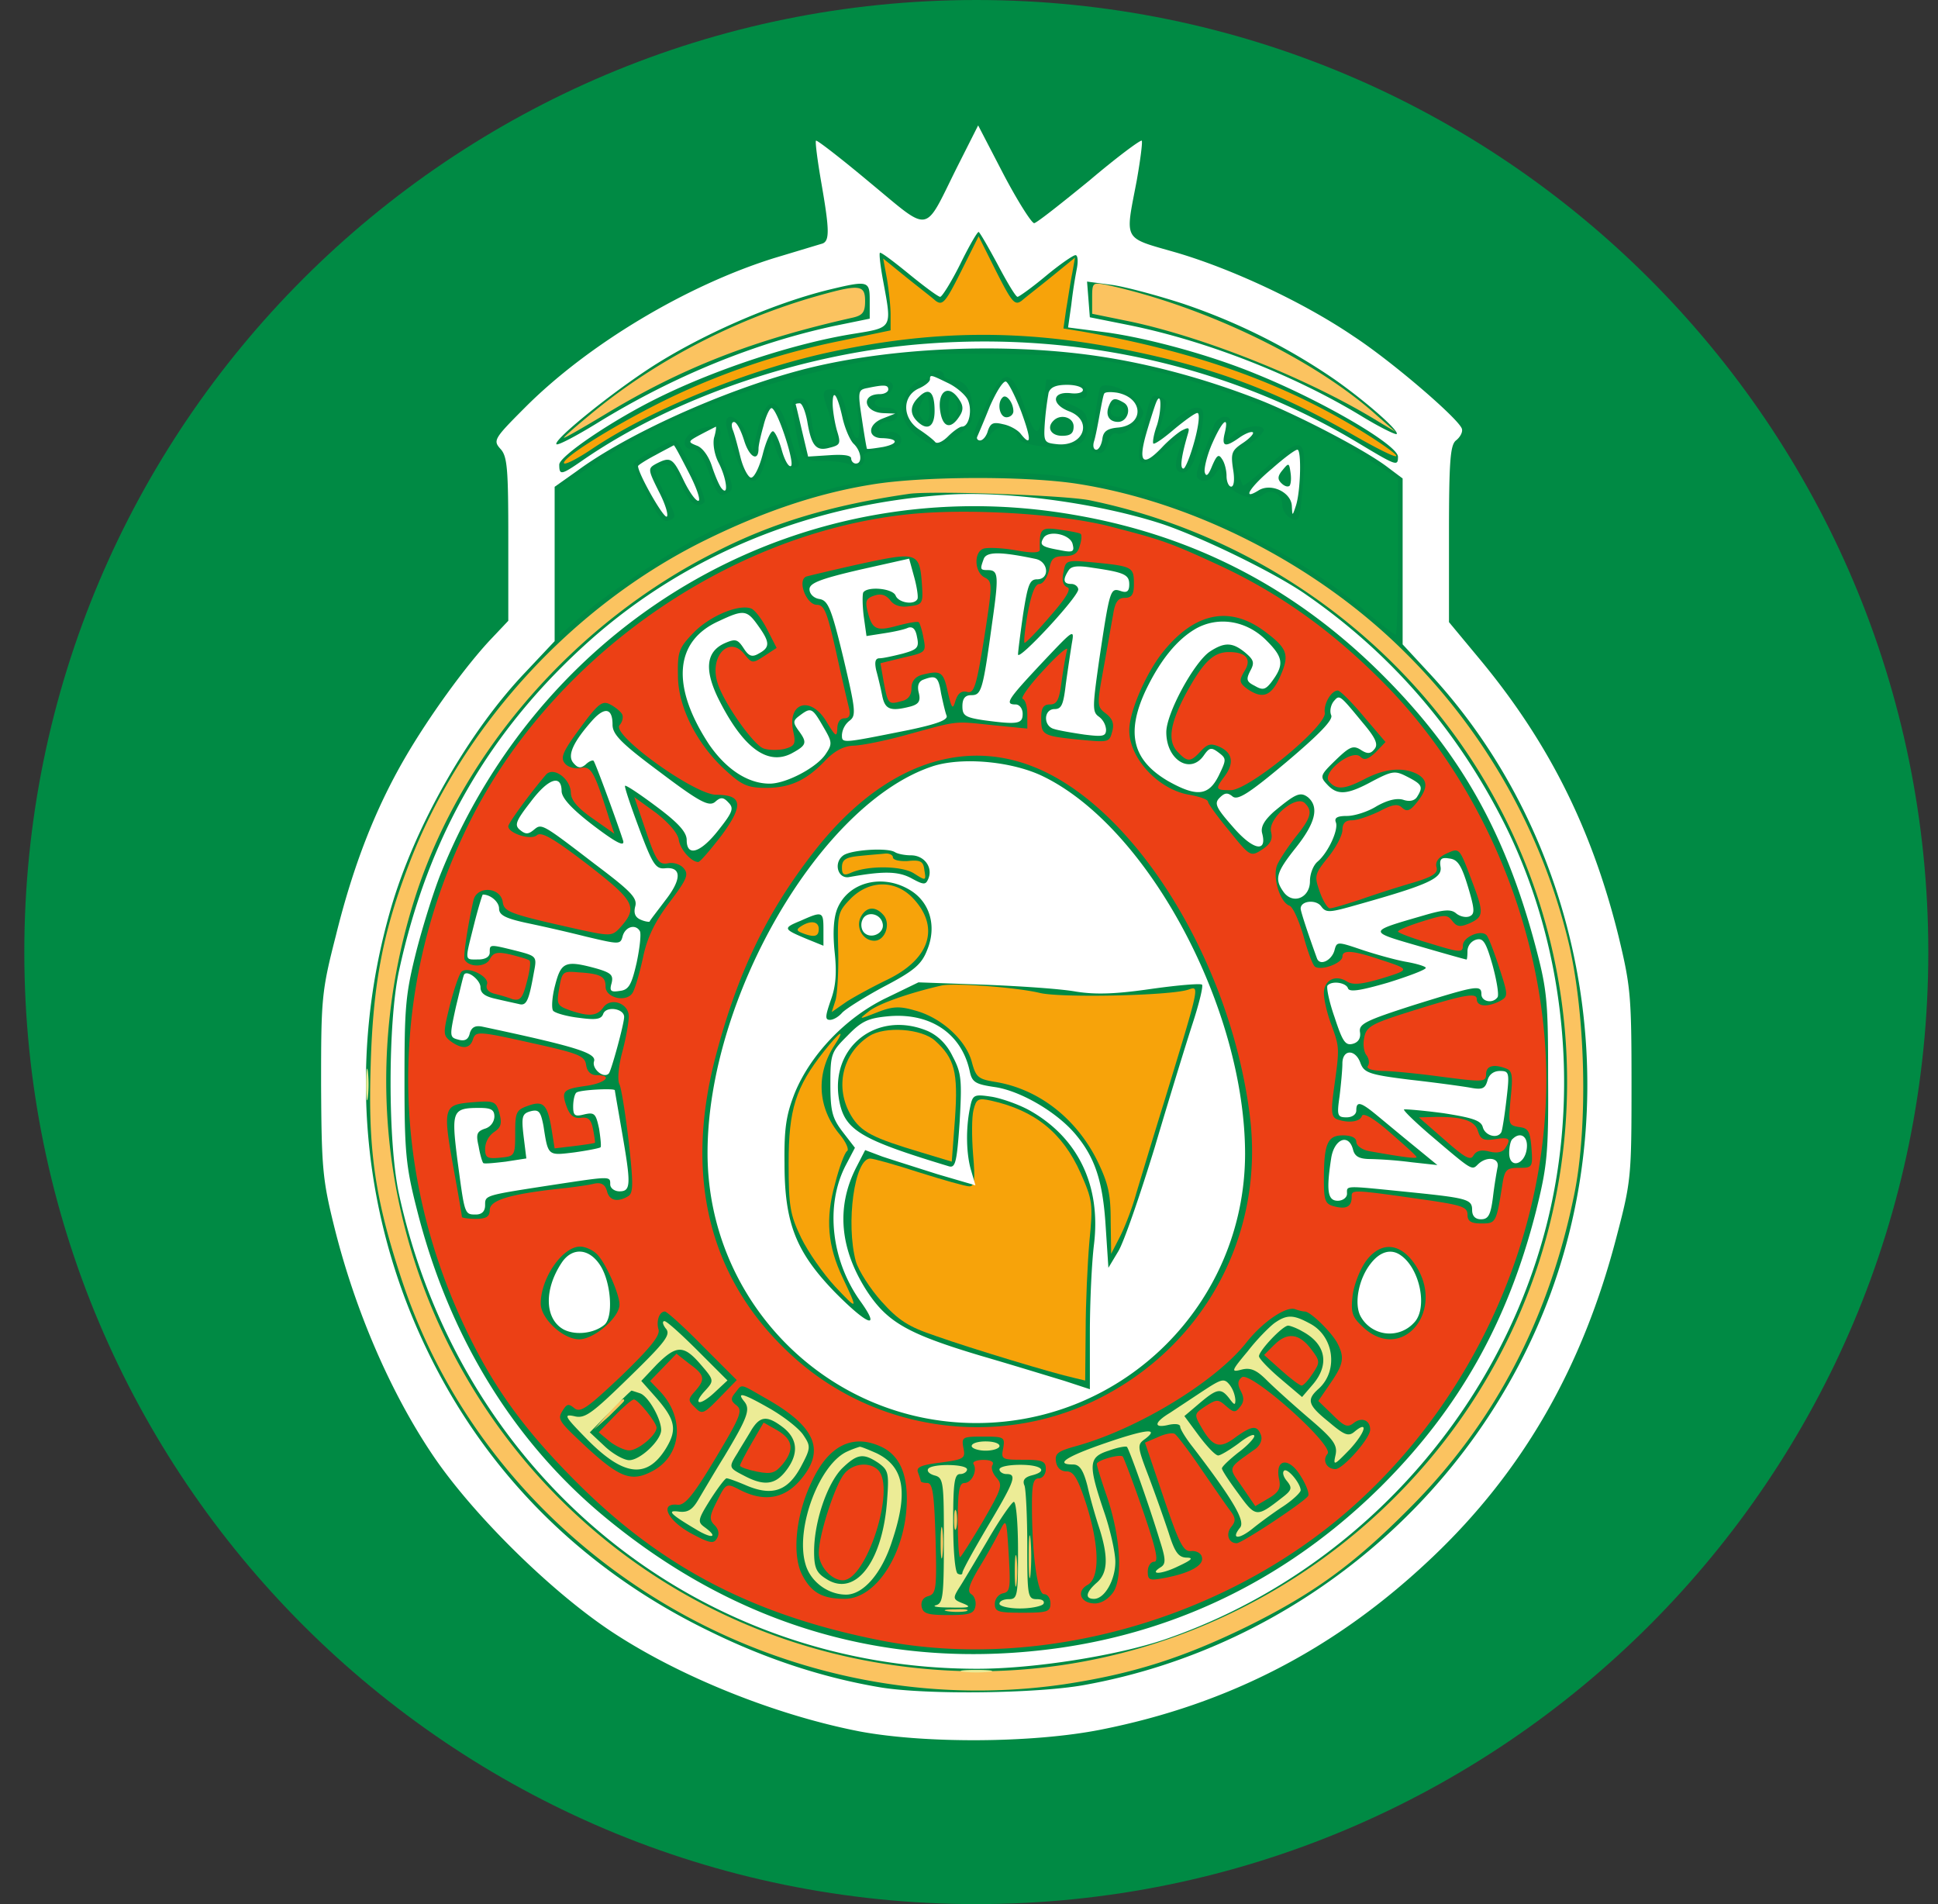
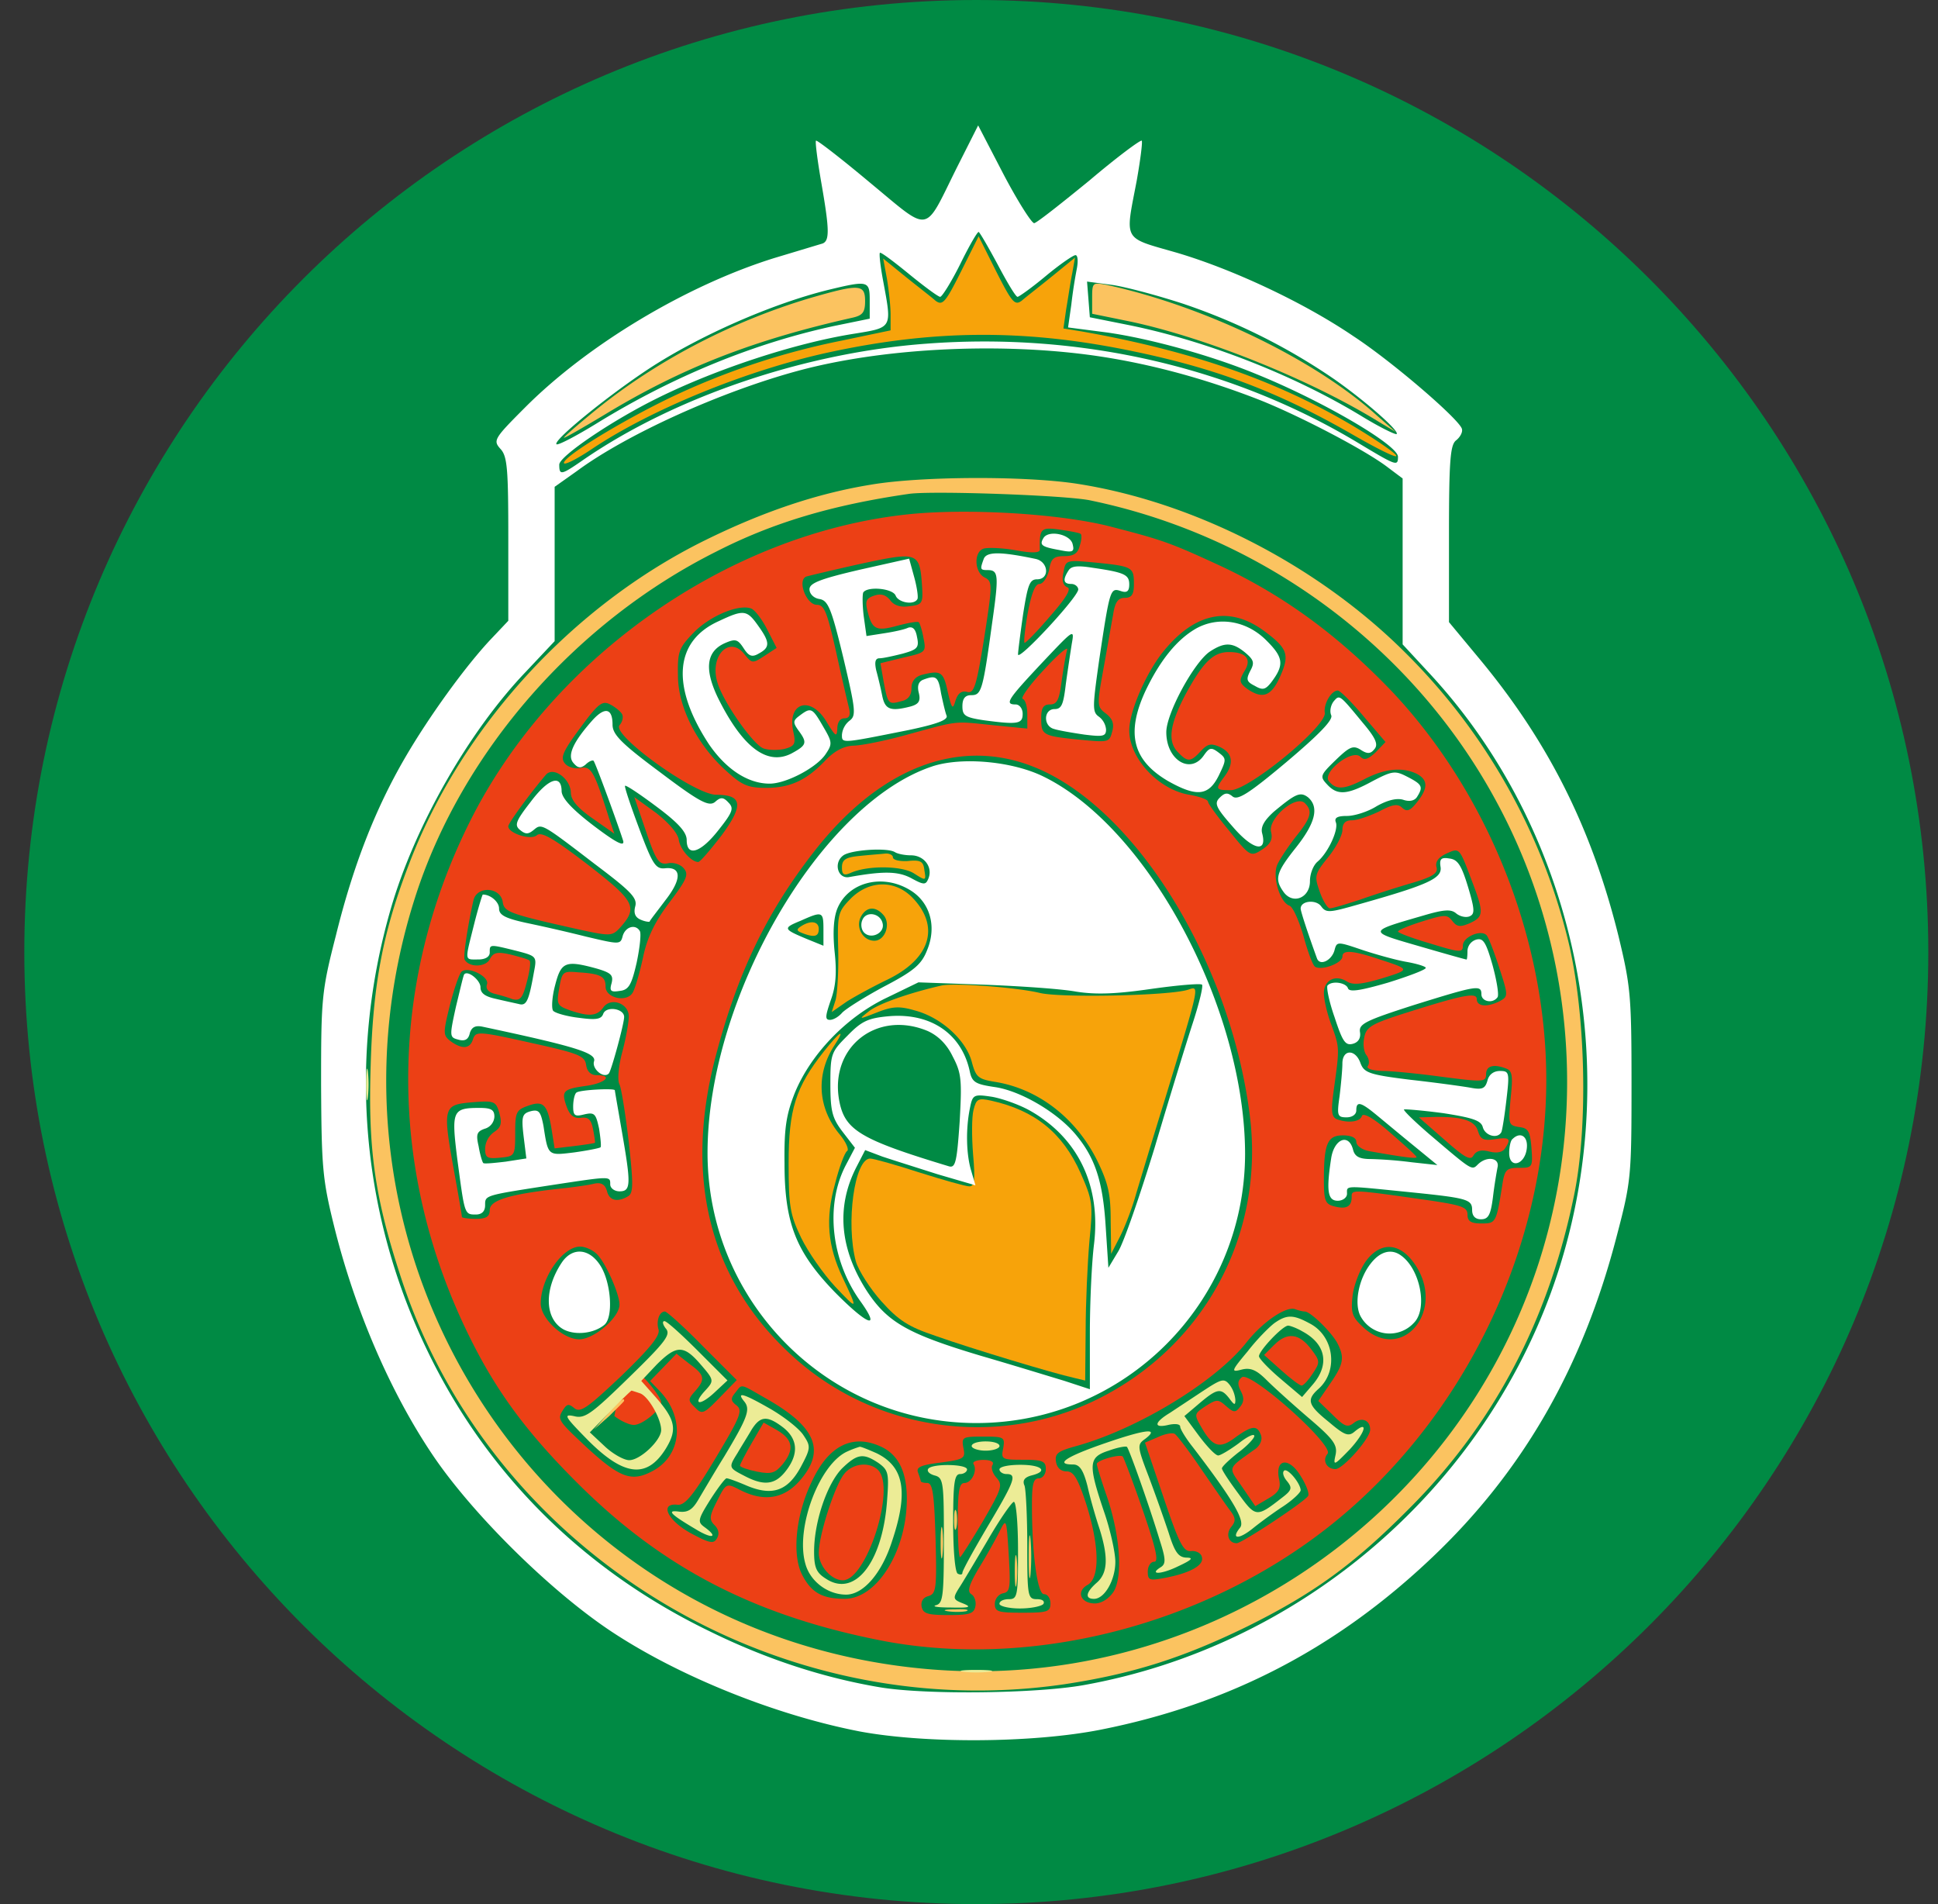
<svg xmlns="http://www.w3.org/2000/svg" width="57" height="56" fill="none" viewBox="0 0 57 56">
  <rect x="0" y="0" width="57" height="56" fill="#333333" stroke="none" />
  <g clip-path="url(#a)">
    <path fill="#008a44" d="M.715 28c0 15.464 12.536 28 28 28s28-12.536 28-28-12.536-28-28-28-28 12.536-28 28" />
    <path fill="#ec4015" d="M26.67 15.13c-5.287.572-10.466 4.225-12.865 9.063-2.399 4.825-2.399 10.249 0 15.114.804 1.636 1.717 2.862 3.244 4.375 2.494 2.467 5.206 3.857 8.94 4.58 4.402.831 9.472-.477 13.152-3.408 3.912-3.12 6.338-8.136 6.338-13.097 0-4.143-1.718-8.436-4.552-11.435-1.568-1.635-3.149-2.794-5.002-3.666-1.527-.708-1.745-.777-3.271-1.172-1.486-.382-4.252-.545-5.983-.354m5.112.572c.04.027.027.191-.028.354-.054.219-.177.3-.45.3-.313 0-.395.068-.45.41-.054.217-.176.408-.285.408-.123 0-.232.273-.341.845-.082.464-.123.859-.096.886.014.027.355-.314.736-.763.491-.559.655-.832.518-.872-.122-.055-.163-.205-.109-.437.069-.368.069-.368.954-.286 1.09.11 1.118.136 1.118.64 0 .3-.068.396-.273.396-.19 0-.286.123-.34.504-.055.286-.178 1.009-.287 1.608-.19 1.05-.19 1.09.082 1.295.191.15.245.3.177.532-.081.313-.109.313-.967.231-1.09-.109-1.118-.136-1.118-.64 0-.3.068-.395.26-.395.204 0 .272-.137.34-.682.054-.381.123-.79.163-.927.041-.122-.272.137-.681.586-.423.45-.695.832-.627.86.082.026.136.23.136.462v.41l-.981-.096c-1.186-.123-.995-.15-2.494.259-.668.19-1.418.34-1.65.34-.272.014-.544.15-.817.437-.559.586-1.036.804-1.744.804-.532 0-.71-.082-1.159-.49-.858-.764-1.43-1.882-1.43-2.808-.015-.71.026-.818.462-1.268.477-.49 1.323-.845 1.69-.709.11.041.328.328.477.627l.273.532-.354.232c-.355.231-.368.231-.6-.055-.436-.545-1.022.055-.79.831.163.573 1.063 1.854 1.362 1.95.15.054.437.054.614.013.3-.082.34-.15.259-.504-.191-.872.518-1.077.981-.287.259.423.3.464.313.191 0-.177.082-.3.205-.3.15 0 .19-.095.136-.313-.04-.163-.218-.913-.381-1.663-.26-1.144-.341-1.363-.56-1.363-.313 0-.585-.722-.313-.831.096-.027.832-.204 1.636-.382 1.663-.354 1.703-.34 1.771.695.028.478 0 .518-.381.56-.259.04-.45-.028-.559-.178-.122-.15-.259-.204-.463-.136-.246.082-.273.163-.205.45.137.545.246.613.886.436.314-.082.6-.137.627-.096.027.028.096.232.136.464.082.409.069.422-.6.572l-.667.164.095.545c.123.654.137.681.518.572.205-.04.3-.177.3-.381s.11-.341.314-.396c.545-.136.626-.095.75.491.122.518.149.545.23.273.069-.219.178-.3.341-.26.205.055.273-.15.505-1.594.245-1.58.245-1.65.013-1.772-.3-.15-.327-.736-.04-.845.109-.04.531-.027.926.041.518.096.736.082.736-.013-.013-.627.027-.668.6-.587.3.041.572.096.6.123m5.37 2.835c.722.532.79.709.49 1.377-.259.572-.518.654-.968.34-.231-.177-.231-.245-.081-.504.231-.354.068-.573-.45-.573-.464 0-.763.3-1.281 1.254-.464.886-.532 1.39-.205 1.704.273.286.368.273.655-.04.204-.219.3-.246.572-.123.368.177.422.476.123.872-.273.368-.26.395.19.395.532 0 2.822-1.88 2.767-2.276-.04-.259.19-.654.382-.654.068 0 .409.34.763.763l.64.75-.286.3c-.232.217-.34.245-.45.136-.245-.246-1.144.463-.926.722s.45.245 1.076-.082c.586-.3 1.104-.34 1.513-.136.327.177.327.422 0 .831-.204.26-.3.287-.436.164-.123-.123-.273-.11-.681.109-.287.136-.641.259-.804.259-.191 0-.273.095-.273.286 0 .15-.19.518-.423.804-.395.49-.408.545-.245 1.009.096.272.232.49.3.49.082 0 .477-.122.9-.259.422-.15 1.103-.368 1.526-.49.6-.177.763-.287.709-.464-.041-.15.054-.286.286-.395.395-.177.381-.19.75.79.367.955.354 1.064-.055 1.254-.286.123-.382.11-.518-.068-.15-.19-.218-.19-.872.014-.396.123-.723.259-.723.3s.437.204.954.354c.886.273.954.273.954.055 0-.246.532-.477.696-.3.054.054.218.477.368.94.272.832.272.859.027.995-.368.19-.682.164-.682-.054s-.436-.123-2.276.463c-.831.273-.981.368-1.035.668-.041.19-.014.422.068.518.068.095.095.231.04.313-.054.082.11.136.437.15.286 0 1.09.082 1.785.177 1.172.15 1.254.15 1.254-.082 0-.245.218-.313.6-.163.177.068.19.232.122.872-.068.763-.068.79.245.845.273.027.328.123.368.614.041.572.028.585-.367.585-.368 0-.423.055-.491.505-.177 1.117-.19 1.131-.613 1.131-.314 0-.41-.068-.41-.259 0-.218-.163-.273-1.049-.409-2.385-.34-2.358-.34-2.358-.109 0 .286-.163.368-.517.273-.26-.068-.3-.164-.3-.777 0-1.077.109-1.309.559-1.309.245 0 .395.069.395.191 0 .11.163.232.381.273.913.163 1.39.232 1.39.177 0-.04-.354-.354-.776-.722-.464-.41-.79-.6-.832-.49-.054.176-.409.217-.736.095-.163-.069-.177-.246-.081-.927.163-1.172.163-1.186-.082-1.854-.123-.327-.218-.736-.218-.927 0-.381.34-.558.681-.34.177.109.436.082 1.036-.096.831-.259.831-.259-.082-.558-.777-.26-1.09-.287-1.09-.082 0 .19-.6.422-.804.3-.068-.041-.218-.45-.34-.9-.137-.463-.314-.872-.423-.9-.273-.109-.491-.83-.355-1.185.068-.164.314-.532.545-.831.464-.573.505-.764.273-.995-.259-.26-1.09.45-.995.845.055.218-.014.354-.259.517-.34.218-.354.218-.968-.545-.34-.409-.626-.804-.626-.858 0-.068-.246-.15-.546-.205-.913-.15-1.771-1.076-1.771-1.894 0-.545.477-1.65.967-2.276.927-1.172 1.95-1.404 2.971-.668M18.288 20.99c.054.082.027.232-.068.34-.232.287 2.208 2.045 2.848 2.045.777 0 .804.314.15 1.2-.327.422-.627.776-.681.776-.205 0-.532-.367-.573-.654-.027-.19-.3-.504-.668-.79l-.64-.464.34.995c.3.886.382.995.641.954.164-.04.382.028.477.15.15.177.082.327-.422.995-.423.559-.654 1.022-.777 1.608-.096.45-.232.913-.3 1.036-.163.314-.804.177-.804-.163 0-.3-.136-.382-.818-.423-.436-.04-.463-.014-.545.463s-.068.518.313.655c.56.19.791.177.982-.082.218-.314.75-.123.75.259 0 .177-.082.64-.191 1.05-.11.408-.15.83-.082.953.054.11.177.873.272 1.69.137 1.227.137 1.5-.013 1.595-.314.19-.559.136-.627-.15-.055-.19-.164-.259-.368-.218-.15.04-.627.109-1.036.15-1.472.163-2.044.34-2.044.627 0 .19-.096.259-.41.259-.217 0-.408-.028-.408-.055s-.082-.531-.19-1.117c-.396-2.195-.396-2.181.585-2.263.559-.04.614-.013.709.34.082.3.04.41-.164.546a.63.63 0 0 0-.258.477c0 .273.054.314.45.273.422-.041.435-.055.435-.723 0-.613.028-.681.382-.804.45-.163.572-.04.695.736l.082.518.572-.068c.327-.04.6-.082.613-.096.014 0-.013-.19-.054-.395-.054-.286-.136-.368-.354-.34-.205.027-.328-.069-.423-.328-.163-.463-.109-.517.586-.613.559-.082.79-.313.3-.313-.177 0-.286-.11-.313-.3-.041-.273-.218-.34-1.636-.654-1.526-.341-1.608-.341-1.69-.11-.082.287-.313.314-.654.069-.232-.177-.232-.232-.027-1.063.122-.477.272-.913.34-.982.178-.177.832.137.75.369-.04.122.027.218.204.272.164.04.41.11.546.164.231.054.3-.028.422-.505.082-.3.123-.586.082-.627-.027-.04-.286-.109-.545-.177-.41-.095-.518-.068-.627.136-.123.232-.6.246-.736.014-.055-.082.095-1.036.259-1.758.109-.422.79-.382.858.054.041.3.191.355 2.263.818.886.191.954.191 1.172-.04.559-.614.463-.791-.927-1.868-.995-.763-1.363-.981-1.5-.872-.176.163-.844-.055-.844-.259 0-.095.64-.968 1.104-1.513.218-.259.722.11.736.518 0 .218.19.45.64.763l.64.45-.149-.436c-.45-1.418-.531-1.554-.845-1.5-.163.042-.382-.026-.463-.136-.137-.163-.055-.354.45-1.035.53-.723.654-.818.885-.695.136.068.3.204.341.272m12.02 1.527c2.999 1.117 5.861 5.67 6.447 10.262.45 3.49-1.295 6.774-4.443 8.355-2.957 1.485-6.61.967-9.05-1.295-2.412-2.222-3.161-5.247-2.194-8.845.64-2.413 1.486-4.157 2.849-5.915 1.908-2.467 4.211-3.38 6.392-2.562M17.58 36.909c.26.286.64 1.158.64 1.458 0 .382-.749 1.022-1.185 1.022-.477 0-1.131-.613-1.131-1.05 0-.749.64-1.676 1.158-1.676.164 0 .396.11.518.246m24.042.286c.913 1.35-.382 2.903-1.527 1.84-.327-.3-.368-.423-.313-.927.04-.327.218-.777.395-1.022.436-.586 1.008-.545 1.445.109m-3.244 1.377c.163 0 .777.6.954.926.218.423.19.614-.204 1.186l-.355.518.423.409c.34.34.436.381.613.245.232-.19.49-.095.49.19 0 .26-.803 1.16-1.021 1.16-.26 0-.396-.26-.232-.45.204-.246-2.276-2.454-2.521-2.25-.123.096-.137.205-.028.41.096.19.096.313-.027.463-.136.177-.19.164-.409-.027-.232-.205-.273-.205-.6 0-.34.232-.354.232-.109.654.328.559.532.613.995.259.477-.34.627-.355.736-.068.055.136-.013.3-.15.409-.858.613-.817.517-.395 1.13l.382.56.395-.232c.3-.177.368-.3.3-.586-.11-.586.3-.627.64-.068.164.259.26.518.218.586-.109.177-1.948 1.39-2.099 1.39-.245 0-.327-.273-.163-.477.136-.164.136-.259-.014-.463-.109-.137-.49-.696-.858-1.227-.368-.545-.723-1.009-.79-1.05-.069-.04-.287 0-.491.096l-.382.163.545 1.609c.464 1.376.586 1.608.818 1.58.15-.013.3.069.313.191.055.232-.368.464-1.104.6-.436.082-.49.068-.49-.19 0-.15.082-.287.19-.287.137 0 .055-.381-.34-1.526-.286-.832-.559-1.54-.586-1.568-.082-.082-.763.11-.763.218 0 .055.122.45.272.886.41 1.159.505 2.426.218 2.876-.136.204-.354.34-.545.34-.422 0-.559-.354-.218-.544.368-.205.354-1.145-.04-2.386-.246-.75-.369-.954-.573-.954-.177 0-.287-.109-.314-.286-.04-.245.068-.313.614-.463 1.799-.504 4.061-1.88 4.974-3.026.49-.627 1.186-1.09 1.445-.995.109.041.232.069.286.069M20.66 39.58l1.009 1.009-.504.517c-.464.477-.518.505-.723.287-.218-.205-.204-.246 0-.477.314-.355.287-.477-.163-.804l-.382-.3-.395.409-.382.395.3.313c.736.79.627 1.895-.245 2.344-.6.314-.94.191-1.908-.695-.872-.817-.886-.831-.695-1.13.109-.164.163-.164.327-.028.177.136.395-.027 1.376-.954.859-.831 1.159-1.2 1.09-1.377-.067-.245.028-.517.192-.517.054 0 .558.45 1.103 1.008m1.827 1.526c1.513.845 1.812 1.554 1.036 2.44-.477.545-1.064.627-1.759.273-.395-.205-.409-.205-.668.313-.231.45-.245.559-.081.722.122.123.15.26.068.396-.095.163-.218.136-.777-.164-.681-.381-.913-.886-.382-.831.218.027.464-.273 1.118-1.363.736-1.227.804-1.404.627-1.554-.177-.136-.19-.204-.04-.382.203-.258.122-.272.858.15m7.019 1.486c-.069.327-.041.34.586.34.572 0 .667.042.667.273 0 .15-.095.273-.204.273-.164 0-.204.177-.204.777 0 1.472.163 2.63.354 2.63.109 0 .19.123.19.273 0 .245-.095.272-.817.272s-.818-.027-.818-.259c0-.15.11-.286.246-.313.204-.041.218-.164.163-1.131-.068-1.077-.068-1.09-.273-.682-.108.218-.381.709-.6 1.063-.299.505-.354.695-.23.777.095.055.15.218.122.354-.041.219-.164.26-.79.26-.614 0-.75-.041-.791-.246-.027-.15.04-.273.204-.313.218-.069.246-.205.205-1.69-.041-1.309-.082-1.636-.246-1.636-.109 0-.19-.027-.19-.054 0-.028-.041-.15-.082-.26-.055-.15.095-.217.668-.285.695-.096.736-.123.668-.437-.055-.313-.028-.327.585-.327.614 0 .641.014.587.341m-3.53-.014c.463.246.695.736.695 1.5 0 1.526-.872 2.943-1.826 2.943-.655 0-.982-.177-1.254-.708-.3-.586-.191-1.758.286-2.74.504-1.09 1.24-1.43 2.099-.995" />
-     <path fill="#ec4015" d="M42.48 33.516c.614.545.777.627.859.464.082-.137.232-.178.477-.11.218.055.381.014.45-.095.19-.286.136-.34-.3-.272-.327.054-.423 0-.49-.218-.083-.314-.41-.437-1.2-.437l-.545.014zM37.479 39.55l-.3.3.504.45c.273.246.545.45.6.45s.204-.163.327-.354c.218-.327.218-.368-.041-.71-.355-.476-.709-.517-1.09-.135M18.07 41.648l-.462.477.327.272c.177.137.436.26.572.26.259 0 .804-.45.804-.669 0-.15-.545-.83-.668-.83-.054 0-.313.217-.572.49M22.119 42.424c-.191.327-.355.64-.355.681s.232.123.505.177c.422.082.531.041.75-.218.354-.436.3-.722-.15-.995l-.41-.231zM28.633 43.058c.123.19-.054.558-.272.558-.15 0-.191.246-.191 1.09 0 .6.027 1.09.068 1.09.027 0 .327-.476.668-1.049.559-.967.6-1.076.395-1.294-.109-.123-.163-.3-.109-.368.055-.096-.054-.15-.273-.15-.19 0-.327.054-.286.122M24.845 43.328c-.273.3-.764 1.813-.764 2.344 0 .382.368.805.709.805.695 0 1.567-2.713 1.036-3.244-.246-.245-.723-.204-.982.095" />
+     <path fill="#ec4015" d="M42.48 33.516c.614.545.777.627.859.464.082-.137.232-.178.477-.11.218.055.381.014.45-.095.19-.286.136-.34-.3-.272-.327.054-.423 0-.49-.218-.083-.314-.41-.437-1.2-.437l-.545.014zM37.479 39.55l-.3.3.504.45c.273.246.545.45.6.45s.204-.163.327-.354c.218-.327.218-.368-.041-.71-.355-.476-.709-.517-1.09-.135M18.07 41.648c.177.137.436.26.572.26.259 0 .804-.45.804-.669 0-.15-.545-.83-.668-.83-.054 0-.313.217-.572.49M22.119 42.424c-.191.327-.355.64-.355.681s.232.123.505.177c.422.082.531.041.75-.218.354-.436.3-.722-.15-.995l-.41-.231zM28.633 43.058c.123.19-.054.558-.272.558-.15 0-.191.246-.191 1.09 0 .6.027 1.09.068 1.09.027 0 .327-.476.668-1.049.559-.967.6-1.076.395-1.294-.109-.123-.163-.3-.109-.368.055-.096-.054-.15-.273-.15-.19 0-.327.054-.286.122M24.845 43.328c-.273.3-.764 1.813-.764 2.344 0 .382.368.805.709.805.695 0 1.567-2.713 1.036-3.244-.246-.245-.723-.204-.982.095" />
    <path fill="#f7a30a" d="M28.265 7.985c-.463.927-.545 1.009-.75.859-.122-.11-.53-.423-.885-.709l-.654-.531.109.586c.054.327.109.804.109 1.063v.463l-1.431.3a21.5 21.5 0 0 0-5.043 1.676c-1.472.709-3.135 1.731-3.135 1.922 0 .082.382-.11.845-.423 1.759-1.172 4.552-2.303 6.91-2.82 3.067-.669 5.724-.696 8.777-.083 2.59.518 4.443 1.213 6.692 2.508 1.377.79 1.73.845.532.068-2.4-1.54-5.07-2.507-8.546-3.12l-.518-.083.082-.572c.055-.313.123-.79.177-1.05l.082-.463-.668.545c-.368.3-.777.614-.9.723-.204.15-.285.054-.749-.859l-.518-1.036zM25.28 25.173c-.408.04-.517.109-.517.34 0 .205.054.246.245.164.504-.232 1.527-.218 1.88.014.341.218.355.218.3-.096-.027-.259-.108-.313-.49-.272-.232.013-.436-.028-.436-.11 0-.068-.11-.122-.232-.108-.136.013-.477.04-.75.068M25.022 26.427c-.382.395-.396.45-.368 1.54.013.627-.028 1.28-.082 1.458l-.11.34.45-.313c.26-.163.791-.45 1.186-.64 1.268-.614 1.554-1.554.75-2.4-.518-.544-1.281-.53-1.826.015m.967.49c.218.26.041.75-.272.75-.341 0-.56-.396-.395-.709.163-.3.436-.313.667-.04M23.563 27.24c-.15.096-.136.137.041.205.355.136.477.095.477-.123 0-.232-.245-.259-.518-.082M27.693 28.984c-.954.218-1.84.531-2.126.75-.327.258-.327.258.232.04.45-.177.654-.19 1.117-.054.763.204 1.486.858 1.663 1.499.122.463.19.518.695.6 1.254.204 2.358 1.05 2.985 2.29.34.694.408 1.008.408 1.798l.014.968.245-.477c.137-.259.368-.845.491-1.295.136-.45.504-1.676.831-2.726 1.064-3.489 1.036-3.38.696-3.27-.532.177-3.749.245-4.362.095-.681-.164-2.508-.3-2.89-.218" />
-     <path fill="#f7a30a" d="M25.567 30.47c-.804.518-1.022 1.527-.532 2.345.287.477.64.654 2.058 1.077l.9.272.095-1.267c.096-1.377-.014-1.772-.586-2.29-.395-.354-1.472-.436-1.935-.136" />
    <path fill="#f7a30a" d="M24.231 30.924c-.831 1.05-1.036 1.704-1.036 3.285 0 1.267.041 1.512.368 2.194.205.422.655 1.063.995 1.431.682.722.682.709.232-.245-.45-.94-.518-1.745-.232-2.767.123-.49.287-.927.355-.968s-.028-.259-.205-.477c-.668-.79-.722-1.799-.15-2.657.327-.505.137-.382-.327.204" />
    <path fill="#f7a30a" d="M28.633 32.642c-.054.205-.054.79-.013 1.309.068.763.04.94-.11.94-.108 0-.776-.19-1.471-.409-.709-.231-1.35-.409-1.445-.409-.463 0-.722 1.908-.422 3.026.081.273.422.804.75 1.172.503.559.79.75 1.607 1.022 1.036.368 3.476 1.104 4.048 1.227l.34.082.014-1.459c0-.804.055-1.99.11-2.63.109-1.104.095-1.213-.26-2.017-.53-1.186-1.349-1.84-2.63-2.126-.381-.082-.436-.055-.518.272" />
-     <path fill="#009144" d="M26.398 10.436c-4.007.736-6.542 1.65-8.968 3.244l-.98.654v4.361l.612-.545c.75-.668 2.617-1.908 3.571-2.385 1.009-.518 2.344-1.008 3.844-1.404 1.608-.436 5.015-.6 6.828-.34 3.134.463 6.5 1.962 8.818 3.925.463.395.885.722.926.722s.068-1.036.068-2.303v-2.303l-.9-.56c-2.003-1.267-4.47-2.234-7.004-2.752-1.118-.246-1.99-.314-3.953-.341-1.39-.014-2.671 0-2.862.027m1.363.6c0 .068.11.136.259.136.422 0 .627.395.572 1.118 0 .136-.231.381-.504.572-.477.314-.518.327-.858.123-.505-.314-.695-.586-.695-.981 0-.368.354-.832.64-.832.095 0 .177-.068.177-.136 0-.082.096-.136.205-.136s.204.054.204.136m2.33.804c.369 1.077.478 1.104.587.15l.095-.832.573.041c.422.028.585.11.613.287.04.19-.027.245-.273.231-.559-.054-.6 0-.136.205.354.15.436.272.436.6 0 .558-.34.722-1.281.613-.559-.068-.75-.15-.804-.341-.096-.34-.559-.327-.79.014-.137.177-.246.231-.382.15-.15-.096-.096-.287.259-1.023.518-1.104.736-1.117 1.104-.095m-3.83-.477c0 .109-.122.245-.272.286-.381.123-.34.34.068.34.219 0 .341.083.341.205 0 .11-.122.205-.272.205s-.273.082-.273.19c0 .123.095.164.259.123.286-.068.518.191.327.382-.068.068-.34.136-.613.15-.3.027-.464.095-.423.19.082.219-.19.369-.395.232-.095-.054-.45-.109-.777-.109-.668 0-.681-.027-.886-1.267-.068-.504-.054-.573.178-.573.204 0 .272.137.354.682.082.6.136.681.422.681.3 0 .327-.04.246-.381-.055-.205-.15-.505-.205-.682-.177-.463-.15-.572.137-.572.204 0 .3.163.422.681.232.982.45 1.022.34.068-.108-.858-.013-1.022.655-1.022.232 0 .368.068.368.191m7.129.382c.122.15.231.327.231.395 0 .231-.572.695-.763.613-.122-.04-.218.055-.272.273-.055.19-.164.327-.286.3-.11-.028-.191-.069-.205-.11-.014-.177.205-1.717.259-1.812.109-.191.777.027 1.036.34m.913.095c0 .04-.055.3-.136.545l-.137.477.45-.436c.245-.245.559-.436.695-.436.218 0 .245.082.177.586-.122.831-.327 1.322-.572 1.322-.232 0-.259-.245-.068-.75l.136-.368-.531.423c-.845.668-.968.559-.682-.668.19-.886.232-.954.464-.872.109.04.204.123.204.177m-11.121.79c.122.437.259.873.3.954.054.11-.028.178-.191.178-.177 0-.327-.15-.436-.45l-.164-.436-.163.613c-.232.9-.532.872-.886-.068-.164-.423-.287-.859-.287-.968 0-.395.45-.136.614.355l.163.477.11-.477c.258-1.186.613-1.254.94-.178m12.96 0c-.08.355-.08.368.178.137.273-.246.845-.314.845-.11 0 .069-.204.26-.463.423-.45.273-.464.3-.328.723.082.245.164.45.178.476.027.028.354-.231.736-.572 1.05-.927 1.145-.872 1.022.654-.082.94-.11 1.009-.34.886a.49.49 0 0 1-.26-.409c0-.327-.34-.49-.586-.272-.286.231-1.036-.11-1.145-.518-.081-.314-.095-.314-.259-.082-.095.136-.272.205-.395.164-.177-.082-.177-.164.041-.736.15-.355.3-.764.34-.9.055-.123.191-.232.314-.232.177 0 .205.082.123.368m-14.977.232c-.041.19.027.573.177.913.204.45.232.614.109.695-.286.178-.355.123-.6-.572-.163-.463-.313-.681-.477-.681-.354 0-.3-.396.068-.546.573-.231.818-.163.723.191m-.804.954c.245.477.395.913.354.954-.204.205-.423.041-.654-.463-.287-.64-.368-.709-.668-.6-.177.068-.164.177.123.75.395.777.395.75.136.858-.15.055-.327-.163-.613-.736-.232-.45-.41-.858-.41-.926 0-.096 1.023-.682 1.227-.696.041-.013.273.382.505.86" />
-     <path fill="#009144" d="M27.12 11.8c-.095.164-.108.354-.04.463.177.287.3.096.245-.367-.041-.368-.055-.368-.204-.096M27.897 11.984c0 .245.055.395.137.34.081-.04.136-.204.136-.34s-.055-.3-.136-.34c-.082-.055-.137.095-.137.34M32.75 11.944c-.15.15-.083.314.122.314.109 0 .204-.055.204-.123 0-.177-.218-.3-.327-.19" />
    <path fill="#fbc360" d="M32.122 8.764v.464l1.132.231c2.235.477 5.315 1.718 7.318 2.958l.477.286-.545-.477c-1.84-1.663-5.07-3.216-7.932-3.843-.436-.082-.45-.082-.45.381M23.809 8.771c-2.276.681-4.484 1.826-6.283 3.285-.518.422-.94.79-.94.817 0 .028.545-.286 1.226-.695 2.249-1.363 4.348-2.18 7.264-2.835.3-.068.368-.163.368-.49 0-.504-.177-.504-1.635-.082M25.635 14.251c-1.608.259-3.203.804-4.893 1.636-3.925 1.935-7.196 5.52-8.722 9.553-.763 1.99-1.05 3.503-1.118 5.902-.082 2.521.136 3.952.927 6.337C14.5 45.693 22.827 50.763 31.29 49.536c1.99-.3 3.475-.763 5.397-1.703 1.949-.968 3.121-1.813 4.77-3.476 2.48-2.48 4.089-5.533 4.838-9.2.423-2.03.341-5.396-.177-7.509a17.9 17.9 0 0 0-4.81-8.477c-2.577-2.562-6.202-4.416-9.65-4.947-1.54-.232-4.566-.218-6.024.027m6.42.463c5.096 1.05 9.526 4.335 11.965 8.873 2.235 4.13 2.685 9.063 1.24 13.547-2.493 7.7-10.112 12.716-18.14 11.939C15.973 48.01 8.763 36.97 12.239 26.299c1.376-4.211 4.688-8 8.818-10.072 1.676-.858 3.42-1.376 5.683-1.703.681-.096 4.58.04 5.315.19" />
    <path fill="#fbc360" d="m17.867 41.59-.396.45.45-.396c.232-.232.436-.423.436-.45 0-.109-.109-.014-.49.395M28.06 44.702c0 .258.028.367.069.231.027-.123.027-.34 0-.477-.04-.123-.068-.014-.068.245M27.666 45.374c0 .409.027.586.054.368a3.5 3.5 0 0 0 0-.75c-.027-.204-.054-.027-.054.382M30.255 45.787c0 .559.027.79.055.504a6.4 6.4 0 0 0 0-1.022c-.028-.273-.055-.041-.055.518M29.846 46.202c0 .409.027.586.055.368a3.4 3.4 0 0 0 0-.75c-.027-.204-.055-.027-.055.382M27.87 47.386c.164.027.409.027.545 0 .123-.041-.013-.068-.313-.055-.3 0-.41.027-.232.055" />
    <path fill="#ecec96" d="M10.766 31.897c0 .41.027.586.054.368a3.4 3.4 0 0 0 0-.75c-.027-.204-.054-.027-.054.382M37.492 38.906c-.15.109-.518.477-.79.83-.491.587-.505.628-.191.546.259-.068.436 0 .736.3.218.218.777.722 1.254 1.131.736.627.845.79.777 1.09-.069.314-.041.3.422-.177.463-.504.559-.872.136-.518-.177.15-.3.096-.75-.286-.626-.504-.667-.654-.3-.981.587-.532.45-1.554-.272-1.922-.477-.259-.668-.259-1.022-.013m.804.245c.695.368.818.967.327 1.554l-.327.381-.627-.531c-.354-.3-.64-.6-.64-.668 0-.164.695-.9.858-.9.055 0 .246.069.41.164M19.584 39.073c.15.177 0 .382-1.077 1.431-1.117 1.09-1.308 1.227-1.622 1.145-.327-.068-.272.014.382.681 1.076 1.09 1.758 1.172 2.317.273.34-.559.286-.845-.3-1.513l-.423-.477.45-.477c.573-.572.79-.586 1.268-.04.436.504.436.504.136.83-.354.396-.123.423.3.028l.381-.355-.872-.872c-.477-.477-.913-.872-.981-.872s-.055.095.04.218m-.75 1.908c.245.096.613.75.613 1.077 0 .3-.613.886-.94.886-.15 0-.477-.178-.722-.41l-.436-.408.6-.613c.326-.341.613-.614.626-.614s.137.041.26.082M35.38 40.91c-.328.219-.764.505-.968.641-.477.286-.49.463-.04.354.19-.04.34-.027.34.055 0 .068.163.34.381.613 1.2 1.568 1.54 2.167 1.377 2.358-.273.34-.041.354.368.027.218-.177.627-.477.9-.654.286-.19.517-.409.517-.477-.013-.218-.395-.668-.49-.572-.055.054-.014.19.095.313.15.19.136.26-.15.477-.75.586-.777.586-1.281-.109-.273-.368-.49-.695-.49-.75 0-.054.218-.258.476-.463.26-.19.477-.422.477-.49 0-.082-.204.013-.463.218-.259.19-.532.354-.6.354-.081 0-.327-.259-.572-.586l-.422-.572.45-.382c.517-.436.626-.45.872-.136.15.204.177.204.177.04a.87.87 0 0 0-.164-.436c-.163-.204-.232-.19-.79.178M21.887 41.214c.19.232.109.464-.586 1.622-.313.504-.654 1.09-.777 1.295-.163.273-.3.354-.545.327-.382-.054-.273.068.463.504.505.314.71.26.273-.054-.204-.15-.19-.218.177-.804.218-.341.436-.627.477-.627.055 0 .314.095.6.218.75.313 1.2.15 1.58-.545.3-.56.3-.614.082-.94-.122-.192-.558-.532-.954-.764-.804-.463-1.035-.532-.79-.232m1.159.777c.422.34.45.777.068 1.268-.314.408-.64.45-1.213.15-.477-.246-.477-.246-.205-.682.11-.19.3-.49.41-.681.258-.41.462-.423.94-.055M32.504 42.444c-1.145.395-1.5.627-.94.627.19 0 .3.164.422.64.082.369.245.927.354 1.255.26.83.246 1.294-.081 1.58-.328.287-.355.477-.082.477.313 0 .627-.558.627-1.09 0-.273-.15-.954-.341-1.5-.463-1.376-.45-1.58.15-1.77.259-.096.504-.137.532-.11.068.068.667 1.758.967 2.753.177.545.177.682.041.777-.382.232-.014.232.49-.014.41-.19.478-.259.246-.259-.232-.013-.34-.163-.518-.736a55 55 0 0 0-.586-1.649c-.34-.886-.34-.94-.109-1.103.45-.341.014-.287-1.172.122M28.579 42.528c0 .068.19.136.409.136.231 0 .409-.068.409-.136 0-.082-.178-.136-.41-.136-.217 0-.408.054-.408.136M24.954 42.674c-.832.327-1.568 2.248-1.268 3.311.136.518.654.913 1.2.913.504 0 1.049-.626 1.349-1.567.49-1.458.354-2.194-.45-2.59-.245-.108-.477-.204-.504-.19a3 3 0 0 0-.328.122m.885.354c.3.218.314.3.246 1.186-.15 1.771-.954 2.766-1.786 2.221-.286-.177-.354-.327-.354-.804 0-.872.382-1.99.818-2.44.45-.436.627-.463 1.076-.163M27.298 43.202c-.041.069.04.15.19.191.26.068.273.191.273 1.908 0 1.65-.027 1.854-.232 1.908-.136.041.069.068.436.068.56.014.627-.013.355-.122-.286-.11-.3-.15-.123-.436.11-.164.49-.805.859-1.431.354-.614.709-1.118.763-1.118.068 0 .123.64.123 1.431 0 1.336-.014 1.431-.273 1.431-.15 0-.273.055-.273.136 0 .069.273.137.6.137.34 0 .654-.069.695-.137.041-.081-.04-.136-.19-.136-.273 0-.287-.082-.287-1.554 0-.858-.04-1.662-.081-1.785-.069-.15 0-.245.204-.3.504-.123.313-.313-.327-.313-.34 0-.614.054-.614.136 0 .068.096.136.205.136.313 0 .259.178-.545 1.527-.41.695-.75 1.308-.75 1.376 0 .055-.054.068-.136.027-.082-.04-.136-.708-.136-1.512 0-1.172.04-1.418.204-1.418.11 0 .204-.068.204-.136 0-.163-1.049-.177-1.144-.014M28.347 49.167c.204.027.532.027.75 0 .204-.027.027-.055-.382-.055s-.586.028-.368.055" />
    <path fill="#fff" d="M28.13 4.955c-.969 1.949-.737 1.908-2.536.422C24.75 4.67 24.027 4.11 24 4.137c-.028.028.04.559.15 1.2.245 1.403.258 1.744.04 1.826-.095.027-.722.218-1.404.422-2.589.804-5.506 2.549-7.36 4.416-.899.9-.926.954-.708 1.2.205.217.232.585.232 2.657v2.399l-.49.518c-.764.804-1.854 2.317-2.55 3.516-.872 1.5-1.526 3.175-2.03 5.22-.423 1.649-.436 1.853-.436 4.388.013 2.426.04 2.78.381 4.157.614 2.48 1.663 4.907 2.917 6.76 1.172 1.73 3.462 3.993 5.26 5.18 2.004 1.321 4.825 2.452 7.306 2.93 1.922.354 5.056.34 7.06-.055 3.788-.75 6.95-2.399 9.758-5.07 2.671-2.535 4.43-5.602 5.424-9.445.423-1.608.436-1.758.436-4.457 0-2.616-.027-2.889-.381-4.36-.79-3.19-2.072-5.739-4.116-8.192l-.872-1.05v-2.589c0-2.167.04-2.617.204-2.753.123-.095.204-.245.177-.34-.068-.273-2.044-1.977-3.189-2.726-1.485-1.009-3.598-1.99-5.233-2.467-1.568-.45-1.486-.314-1.145-2.099.109-.613.177-1.145.15-1.186-.041-.027-.736.49-1.54 1.172-.818.668-1.54 1.24-1.622 1.254-.068.014-.477-.627-.9-1.43l-.75-1.445zm1.212 2.821c.273.518.532.954.586.954.041 0 .423-.272.831-.613.41-.34.805-.613.873-.613s.081.177.04.395a14 14 0 0 0-.163 1.063l-.095.668 1.158.15c1.24.177 3.04.667 4.389 1.226 1.949.79 4.156 2.085 4.156 2.426 0 .286-.04.273-1.13-.381-3.721-2.25-8.192-3.285-12.73-2.944-3.557.259-7.387 1.553-10.086 3.407-.667.463-.722.477-.722.15 0-.245 1.567-1.309 2.93-1.976 1.717-.845 4.007-1.595 5.71-1.868 1.173-.19 1.146-.15.887-1.553-.082-.436-.123-.804-.096-.832s.41.26.859.627c.45.368.858.668.913.668s.327-.436.586-.954c.259-.531.504-.954.545-.954.027 0 .273.423.559.954M25.58 8.84v.532l-1.063.218c-2.33.504-4.702 1.472-6.923 2.835-.64.395-1.186.681-1.227.64-.109-.109 1.513-1.43 2.74-2.235 1.485-.968 3.598-1.894 5.247-2.303 1.186-.286 1.226-.273 1.226.313m9.268.11a18 18 0 0 1 4.402 2.207c.913.64 1.922 1.527 1.827 1.608-.028.028-.477-.19-.995-.504-2.004-1.226-4.593-2.235-6.87-2.698l-1.158-.232-.04-.518-.042-.532.723.096c.395.054 1.363.313 2.153.572M32 10.433c1.649.218 3.352.668 5.029 1.322 1.172.463 3.134 1.485 3.789 1.99l.436.327v4.879l.858.927c4.375 4.77 5.765 11.952 3.503 18.14-2.18 5.956-7.496 10.426-13.752 11.543-1.39.246-4.579.287-5.942.069-1.649-.273-3.352-.818-5.042-1.65-3.748-1.812-6.624-4.688-8.369-8.381-1.908-4.02-2.262-8.546-1.022-12.852.695-2.413 2.276-5.207 3.966-6.978l.859-.913v-4.539l.654-.463c1.458-1.077 4.225-2.33 6.487-2.944 2.399-.654 5.738-.845 8.546-.477" />
-     <path fill="#fff" d="M27.352 11.157c0 .068-.15.191-.34.273-.491.232-.477.886.04 1.213.205.136.41.3.45.354.055.068.218 0 .382-.163.15-.15.34-.287.409-.287.218 0 .313-.517.163-.804-.082-.15-.34-.368-.572-.477-.505-.245-.532-.259-.532-.109m.136.927c0 .477-.218.6-.517.3-.218-.218-.205-.463.054-.709.3-.3.463-.15.463.41m.736-.313c.11.163.11.3 0 .463-.231.368-.45.354-.545-.014-.163-.681.205-.995.545-.45M29.11 11.958a34 34 0 0 1-.368.886c-.027.055.014.11.082.11.082 0 .19-.123.232-.287.082-.232.163-.259.45-.19.204.04.436.176.517.285.314.396.314.164.014-.654-.177-.463-.381-.859-.45-.886-.081-.027-.286.3-.477.736m.695.136c0 .096-.095.178-.204.178-.204 0-.286-.423-.11-.586.11-.11.314.163.314.409M25.499 11.414c-.26.055-.273.096-.15.9.068.463.136.858.15.886.027.013.231-.014.477-.055.463-.095.45-.245-.028-.259-.436 0-.436-.395 0-.572l.382-.15-.354-.014c-.573-.027-.668-.559-.096-.559.137 0 .246-.068.246-.136 0-.136-.11-.15-.627-.04M30.841 11.55a9 9 0 0 0-.109.858c-.04.586-.027.614.34.654.805.096 1.091-.695.369-.967-.532-.205-.504-.586.04-.532.205.027.369-.013.369-.095s-.205-.15-.464-.15c-.327 0-.49.068-.545.232m.736.994c0 .205-.095.273-.34.273-.328 0-.464-.245-.246-.45.205-.204.586-.095.586.177M32.477 11.578c-.028.04-.082.327-.137.626-.054.3-.122.655-.163.777-.041.136-.014.246.068.246.068 0 .15-.137.177-.314.027-.232.15-.313.477-.34.763-.082.736-.873-.04-1.023-.178-.027-.355-.027-.382.027m.586.272c.231.15.095.559-.178.559-.258 0-.381-.191-.272-.464.095-.245.177-.258.45-.095M24.49 11.875c0 .177.055.531.123.777.122.395.109.436-.218.517-.395.11-.532-.054-.654-.79-.055-.286-.15-.518-.218-.518-.069 0-.123.014-.123.027.013.028.095.382.19.79l.178.75.627-.04c.395-.028.64 0 .64.095 0 .082.068.15.137.15.204 0 .163-.368-.069-.586-.109-.11-.259-.464-.327-.777-.15-.668-.286-.859-.286-.395M33.99 11.873c-.041.11-.178.532-.287.913-.231.832-.082.954.477.368.177-.19.436-.409.573-.49.218-.11.245-.096.177.122-.19.655-.232.995-.123.995.055 0 .205-.368.327-.818s.164-.817.082-.817c-.068 0-.368.218-.681.477-.3.259-.573.45-.614.422-.027-.04.014-.286.11-.545.15-.49.122-1.063-.041-.627M22.46 12.507c-.082.286-.15.586-.15.681 0 .41-.273.26-.423-.231-.095-.3-.218-.546-.3-.546-.068 0-.082.096-.04.219.054.122.15.49.231.817s.232.6.313.6c.096 0 .246-.314.341-.682.096-.381.232-.681.3-.681.055 0 .177.245.259.545s.204.518.273.477c.122-.082-.41-1.703-.573-1.703-.054 0-.163.231-.232.504M35.652 13.045c-.15.34-.245.736-.218.845.041.15.11.082.218-.19.136-.314.191-.355.286-.205.082.109.137.34.137.504 0 .177.068.313.136.313.082 0 .109-.204.055-.517-.069-.464-.041-.546.286-.764.204-.136.327-.272.3-.313-.041-.041-.218.027-.396.15-.422.3-.531.272-.436-.123.136-.559-.068-.381-.368.3M20.606 12.78c-.382.204-.382.218-.11.327.164.055.355.314.45.627.096.286.219.572.287.64.204.232.136-.313-.096-.763-.122-.231-.177-.545-.136-.736.055-.177.068-.327.055-.327-.028.014-.218.11-.45.232M19.284 13.381c-.286.15-.518.3-.518.327 0 .218.75 1.54.845 1.486.055-.041-.04-.368-.232-.736-.327-.655-.327-.682-.082-.818.423-.218.491-.177.805.477.163.34.354.613.436.613.081 0-.041-.368-.273-.817-.232-.45-.422-.818-.45-.818-.013.013-.259.136-.531.286M37.41 13.784c-.654.545-.9.954-.395.64.368-.231.968.055.981.464.014.3.014.3.123-.027.136-.437.164-1.636.04-1.636-.067 0-.394.245-.749.559m.518.504c-.054.041-.15.014-.245-.082-.11-.109-.11-.204.04-.381.178-.218.192-.218.233.068.027.177.013.34-.028.395M27.761 14.556c-3.98.286-7.591 1.772-10.412 4.28-2.944 2.63-4.757 5.751-5.616 9.73-.327 1.513-.327 5.03 0 6.543 1.8 8.272 8.723 13.97 17.01 13.97 1.662 0 4.088-.383 5.505-.86 5.493-1.88 9.786-6.541 11.23-12.157 1.01-3.938.546-8.3-1.24-11.857-1.376-2.725-3.311-4.974-5.806-6.705-.885-.627-3.012-1.663-4.197-2.072-1.881-.627-4.688-1.008-6.474-.872m3.83.586c3.502.6 6.474 2.14 8.995 4.634 2.344 2.317 3.68 4.675 4.58 8.068.34 1.281.367 1.622.367 3.857.014 2.222-.027 2.59-.354 3.912-.832 3.27-2.263 5.806-4.539 8.082-2.644 2.63-5.86 4.252-9.472 4.77-4.92.695-9.444-.6-13.356-3.83-2.712-2.235-4.607-5.329-5.547-9.05-.327-1.28-.368-1.69-.368-3.816 0-2.153.027-2.52.354-3.816.205-.79.532-1.826.736-2.317 3.08-7.577 10.699-11.87 18.604-10.494" />
    <path fill="#fff" d="M30.691 15.822c-.122.204-.068.259.464.354.395.082.45.055.395-.163-.055-.3-.709-.436-.859-.191M28.933 16.438c-.109.3-.109.328.11.328.326 0 .34.136.136 1.567-.273 1.99-.314 2.112-.614 2.112-.177 0-.259.096-.259.327 0 .273.082.328.627.41 1.009.136 1.145.108 1.145-.191 0-.15-.095-.273-.204-.273-.341 0-.232-.15.776-1.227.94-.995.954-1.008.873-.558-.041.258-.123.804-.177 1.199-.069.586-.123.722-.328.722-.327 0-.34.504-.013.586.122.041.518.11.886.164.545.068.64.054.64-.15a.53.53 0 0 0-.218-.382c-.19-.136-.177-.3.014-1.649.313-2.085.327-2.14.627-2.044.19.068.259.013.259-.191 0-.286-.137-.354-1.077-.49-.436-.069-.627-.055-.709.081-.177.273-.15.395.082.395.11 0 .204.082.204.164-.013.232-1.771 2.126-1.771 1.908 0-.082.068-.613.15-1.186.136-.858.19-1.022.409-1.022.381 0 .34-.518-.041-.6-1.036-.218-1.445-.218-1.527 0M25.28 16.757c-1.172.273-1.471.396-1.471.573 0 .136.122.259.286.286.259.04.354.259.709 1.73.368 1.555.381 1.704.177 1.854a.59.59 0 0 0-.218.41c0 .258-.028.258 1.949-.137.845-.177 1.172-.3 1.13-.423-.04-.095-.108-.395-.163-.654-.081-.504-.15-.545-.518-.409-.15.055-.19.191-.136.396.055.231 0 .327-.245.395-.586.15-.75.095-.832-.314a12 12 0 0 0-.177-.75c-.054-.244-.027-.354.096-.354.109 0 .409-.068.681-.136.436-.122.49-.177.423-.49-.041-.232-.123-.314-.26-.273-.108.054-.435.123-.708.164l-.518.081-.082-.586c-.04-.327-.04-.64-.013-.695.122-.19.872-.123.954.095.081.205.545.287.64.096.027-.055-.013-.34-.095-.64l-.15-.546zM21.151 18.263c-1.322.586-1.417 1.922-.3 3.625.505.736 1.145 1.159 1.786 1.159.49 0 1.39-.477 1.649-.872.204-.3.19-.355-.082-.818-.314-.545-.354-.559-.681-.314-.205.15-.205.205-.041.437.272.367.245.436-.205.681-.722.368-1.445-.19-2.167-1.65-.395-.83-.34-1.348.205-1.594.313-.136.381-.122.558.15.15.232.246.273.45.15.327-.177.327-.327-.027-.818-.327-.463-.423-.477-1.145-.136M35.162 18.495c-.56.327-1.05.94-1.472 1.826-.573 1.24-.382 2.031.654 2.644.845.477 1.2.45 1.499-.15.232-.477.232-.504 0-.681-.218-.164-.273-.15-.436.082-.395.572-1.104.136-1.104-.682 0-.558.818-2.058 1.281-2.371.436-.286.668-.273 1.036.027.259.218.286.3.15.545-.123.246-.11.314.136.436.232.137.313.11.477-.095.395-.518.368-.736-.123-1.227-.586-.6-1.43-.736-2.098-.354M39.223 20.63c-.082.109-.123.286-.068.409.054.136-.355.559-1.322 1.376-1.104.927-1.431 1.132-1.581 1.009s-.232-.11-.382.04c-.163.164-.109.287.396.86.586.68 1.008.763.858.19-.054-.19.055-.381.34-.64.641-.532.778-.6 1.01-.423.327.286.218.75-.355 1.472-.586.736-.64.927-.368 1.308.273.382.777.178.777-.313 0-.218.095-.463.218-.572.313-.26.627-.94.545-1.159-.054-.136.041-.19.327-.19.218 0 .613-.123.872-.287.314-.177.587-.245.777-.19.191.067.341.027.41-.082.19-.3.15-.368-.273-.587-.368-.19-.437-.19-1.036.123-.75.409-1.036.423-1.336.096-.218-.232-.204-.273.246-.71.408-.394.517-.449.736-.313.204.137.3.123.408-.013.123-.137.041-.327-.34-.777-.696-.845-.682-.832-.859-.627M17.444 21.162c-.586.654-.763 1.05-.586 1.268.136.163.218.177.368.054.095-.095.204-.136.232-.109.054.055.722 1.881.872 2.358.04.177-.205.055-.872-.45-.64-.49-.927-.804-.94-1.008 0-.518-.396-.382-.914.313-.436.559-.477.682-.313.818s.245.136.409 0c.231-.19.218-.204 1.799 1.009 1.049.79 1.253.994 1.185 1.24-.054.204 0 .327.164.395.122.055.245.068.259.055 0-.028.218-.3.463-.628.49-.626.477-.994-.014-.94-.272.027-.367-.122-.763-1.186-.245-.654-.436-1.226-.409-1.24.028-.027.436.245.927.613.64.477.886.75.886.982 0 .504.409.381.94-.3.423-.532.45-.64.287-.804-.15-.164-.232-.164-.396-.014-.177.136-.436.014-1.608-.872-1.158-.859-1.404-1.118-1.404-1.404 0-.477-.218-.531-.572-.15M27.42 22.54c-3.284 1.09-6.61 6.8-6.61 11.366 0 4.388 3.544 7.946 7.905 7.946s7.891-3.53 7.905-7.905c0-4.28-2.835-9.595-5.929-11.108-.913-.45-2.398-.586-3.27-.3m-1.104 2.52c.082.055.3.096.477.096.382 0 .641.34.518.668-.081.204-.122.218-.518 0-.395-.205-.831-.205-1.826-.027-.327.054-.463-.423-.163-.64.231-.164 1.294-.233 1.512-.096m.45 1.118c.586.355.79 1.063.504 1.758-.163.423-.381.614-1.267 1.077-.586.314-1.145.668-1.24.777-.096.109-.246.204-.355.204-.15 0-.136-.109.028-.586.15-.409.177-.817.109-1.43-.055-.56-.028-.982.081-1.255.327-.79 1.336-1.035 2.14-.545m-2.548 1.159v.477l-.505-.205c-.681-.286-.695-.313-.163-.531.64-.286.668-.273.668.259m7.427 1.826c.6.096 1.2.068 2.235-.082.777-.109 1.431-.163 1.472-.122.041.04-.081.545-.272 1.13-.191.587-.695 2.222-1.118 3.653-.436 1.418-.913 2.808-1.077 3.067l-.286.477-.081-1.227c-.082-1.322-.314-2.017-.886-2.698-.546-.654-1.622-1.281-2.372-1.39-.559-.082-.668-.137-.736-.45-.231-1.104-1.13-1.731-2.358-1.636-.626.055-.817.137-1.24.573-.477.477-.504.531-.504 1.417 0 .804.055 1.009.354 1.404l.368.477-.272.518c-.614 1.186-.423 2.821.45 4.02.6.845.177.668-.777-.3-1.132-1.172-1.472-2.017-1.472-3.775-.014-1.049.054-1.444.3-2.071.463-1.131 1.499-2.222 2.684-2.794l.955-.463 1.907.068c1.05.04 2.276.122 2.726.204m-4.361 1.159c.3.136.559.381.736.75.259.49.273.694.204 1.92-.081 1.173-.122 1.364-.313 1.31-2.617-.791-3.067-1.064-3.23-1.936-.286-1.567 1.104-2.671 2.603-2.044m3.012 2.344c1.417.804 2.085 2.208 1.88 3.925-.067.531-.122 1.703-.122 2.617v1.649l-.75-.246c-.408-.122-1.512-.463-2.453-.736-2.14-.64-2.739-.98-3.339-1.88-.817-1.254-.927-2.494-.327-3.667l.26-.504.503.19c.287.096 1.023.328 1.622.519l1.118.327-.123-.423c-.15-.49-.163-1.24-.04-1.84.081-.408.108-.422.654-.34.3.054.804.232 1.117.409" />
    <path fill="#fff" d="M25.362 27.062c-.054.122-.027.286.055.368.204.204.6.014.545-.26-.055-.313-.49-.394-.6-.108M42.371 25.508c.041.327-.381.518-2.412 1.09-.859.245-.954.259-1.104.054-.15-.204-.6-.163-.6.069 0 .081.205.708.477 1.458.082.245.437.068.518-.232.068-.259.082-.259.804-.014.41.137.995.3 1.309.355s.572.136.572.177c0 .055-.504.245-1.117.436-.804.232-1.132.286-1.172.164-.055-.164-.464-.232-.6-.082-.041.04.04.463.204.927.232.708.314.845.532.79.163-.04.245-.163.218-.34-.041-.246.15-.341 1.594-.805 1.84-.572 1.977-.6 1.977-.313 0 .218.34.286.477.082.04-.082-.028-.491-.15-.94-.191-.669-.273-.805-.477-.75a.36.36 0 0 0-.26.327c0 .15-.013.259-.026.259-.028 0-.655-.177-1.404-.395-1.513-.437-1.513-.423.136-.9.6-.177.804-.19.954-.068.11.095.286.136.395.095.164-.068.164-.19-.04-.872-.191-.627-.3-.804-.546-.831-.245-.041-.3.013-.259.259M13.941 27.195c-.272 1.09-.286 1.023.123 1.023.218 0 .34-.082.34-.205 0-.245-.013-.245.764-.054.627.163.627.163.532.654-.15.845-.219.981-.45.913-.123-.027-.436-.095-.668-.15-.314-.068-.45-.164-.45-.34 0-.205-.368-.505-.477-.382-.027.027-.122.45-.245.954-.191.872-.191.9.068.967.19.055.3 0 .34-.19.055-.178.164-.232.369-.191 2.753.586 3.366.777 3.284 1.022-.068.218.287.518.436.354.069-.068.45-1.458.45-1.662 0-.246-.518-.328-.613-.096-.055.164-.205.191-.709.123-.354-.041-.695-.136-.763-.205-.055-.054-.041-.395.054-.75.178-.694.3-.749 1.24-.49.41.123.478.191.423.423-.068.231-.027.272.232.231.272-.027.354-.177.504-.831.095-.45.136-.859.095-.927-.122-.218-.422-.136-.504.137-.068.259-.081.259-1.063.027a49 49 0 0 0-1.785-.41c-.614-.135-.79-.23-.79-.422 0-.19-.246-.409-.478-.409-.013 0-.136.396-.259.886M39.482 31.28c0 .177-.04.6-.082.954-.082.572-.068.627.205.627.163 0 .286-.082.286-.204 0-.287.136-.246.613.15.232.19.722.6 1.09.899l.682.559-.75-.082a12 12 0 0 0-1.2-.095c-.34 0-.476-.069-.53-.273-.123-.49-.546-.327-.641.232-.15.967-.11 1.267.19 1.267.15 0 .273-.095.273-.204 0-.245-.109-.245 1.65-.068 1.88.19 2.03.218 2.03.545 0 .177.095.272.259.272.218 0 .286-.122.354-.654.041-.354.11-.75.137-.886.054-.272-.328-.327-.586-.068-.178.177-.164.177-1.431-.9-.423-.367-.764-.694-.736-.722.027-.013.545.028 1.158.11.872.136 1.104.217 1.158.408.069.26.437.355.546.15.027-.054.095-.477.15-.954.095-.804.081-.845-.191-.845-.191 0-.327.11-.368.286-.068.232-.15.273-.505.205-.231-.041-1.022-.15-1.758-.232-1.213-.15-1.362-.204-1.471-.49-.15-.423-.532-.41-.532.013M16.953 32.134c-.054.041-.095.232-.095.41 0 .272.055.3.327.23.3-.067.34-.026.436.423.041.273.068.518.041.546-.04.027-.382.095-.777.15-.777.095-.763.108-.9-.777-.081-.423-.136-.491-.367-.437-.26.069-.287.15-.218.736l.081.655-.613.095c-.34.04-.627.068-.654.04-.027-.026-.096-.244-.136-.49-.082-.354-.055-.436.177-.518a.39.39 0 0 0 .286-.354c0-.204-.095-.259-.436-.259-.804 0-.832.082-.654 1.513.218 1.622.204 1.622.545 1.622.177 0 .272-.096.272-.273 0-.3-.027-.286 2.004-.6 1.704-.258 1.676-.258 1.676-.013 0 .109.123.204.273.204.34 0 .34-.204.068-1.771-.11-.641-.205-1.172-.205-1.2 0-.068-1.049-.013-1.13.068M44.484 33.5c-.055.042-.096.233-.096.41 0 .477.464.354.518-.136.041-.355-.19-.505-.422-.273M16.517 37.141c-.531.804-.49 1.663.068 1.963.355.177.886.109 1.186-.137.273-.218.204-1.213-.095-1.717-.327-.545-.845-.586-1.159-.109M40.313 37.164c-.354.45-.49 1.172-.3 1.54a.97.97 0 0 0 1.568.205c.422-.41.19-1.595-.382-1.99-.286-.205-.613-.11-.886.245" />
  </g>
  <defs>
    <clipPath id="a">
      <path fill="#fff" d="M56.715 56h-56V0h56z" />
    </clipPath>
  </defs>
</svg>